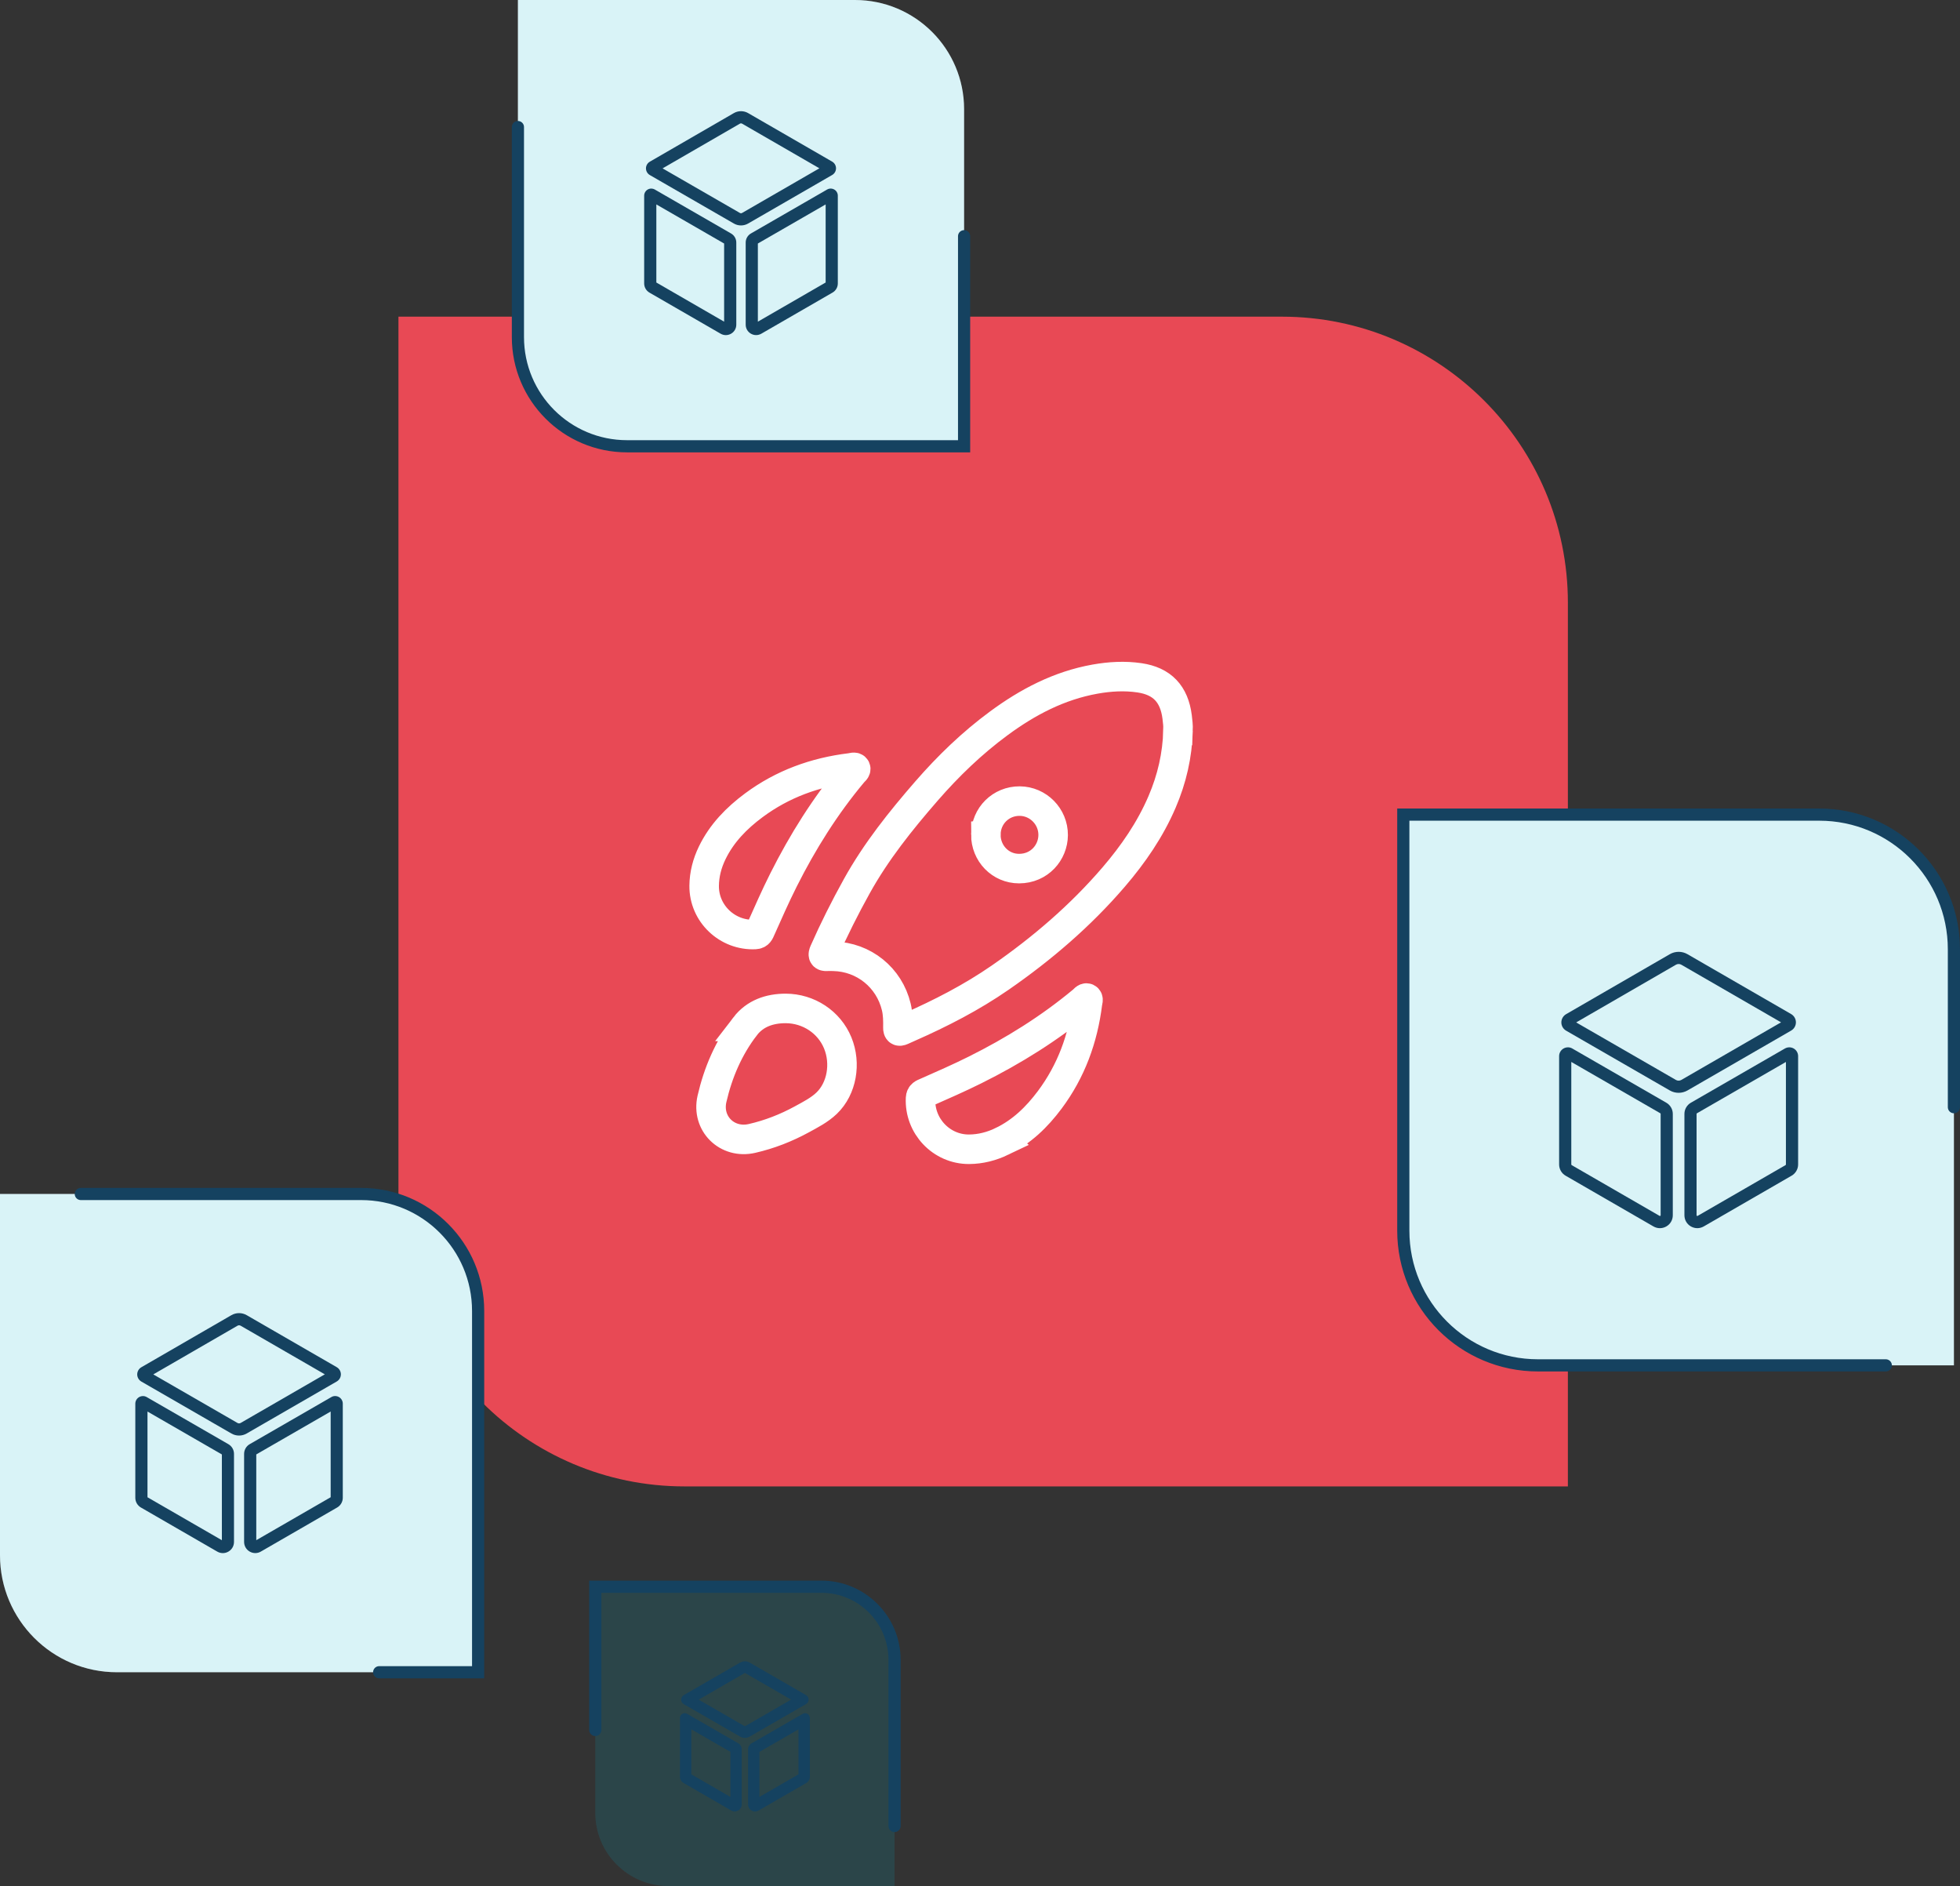
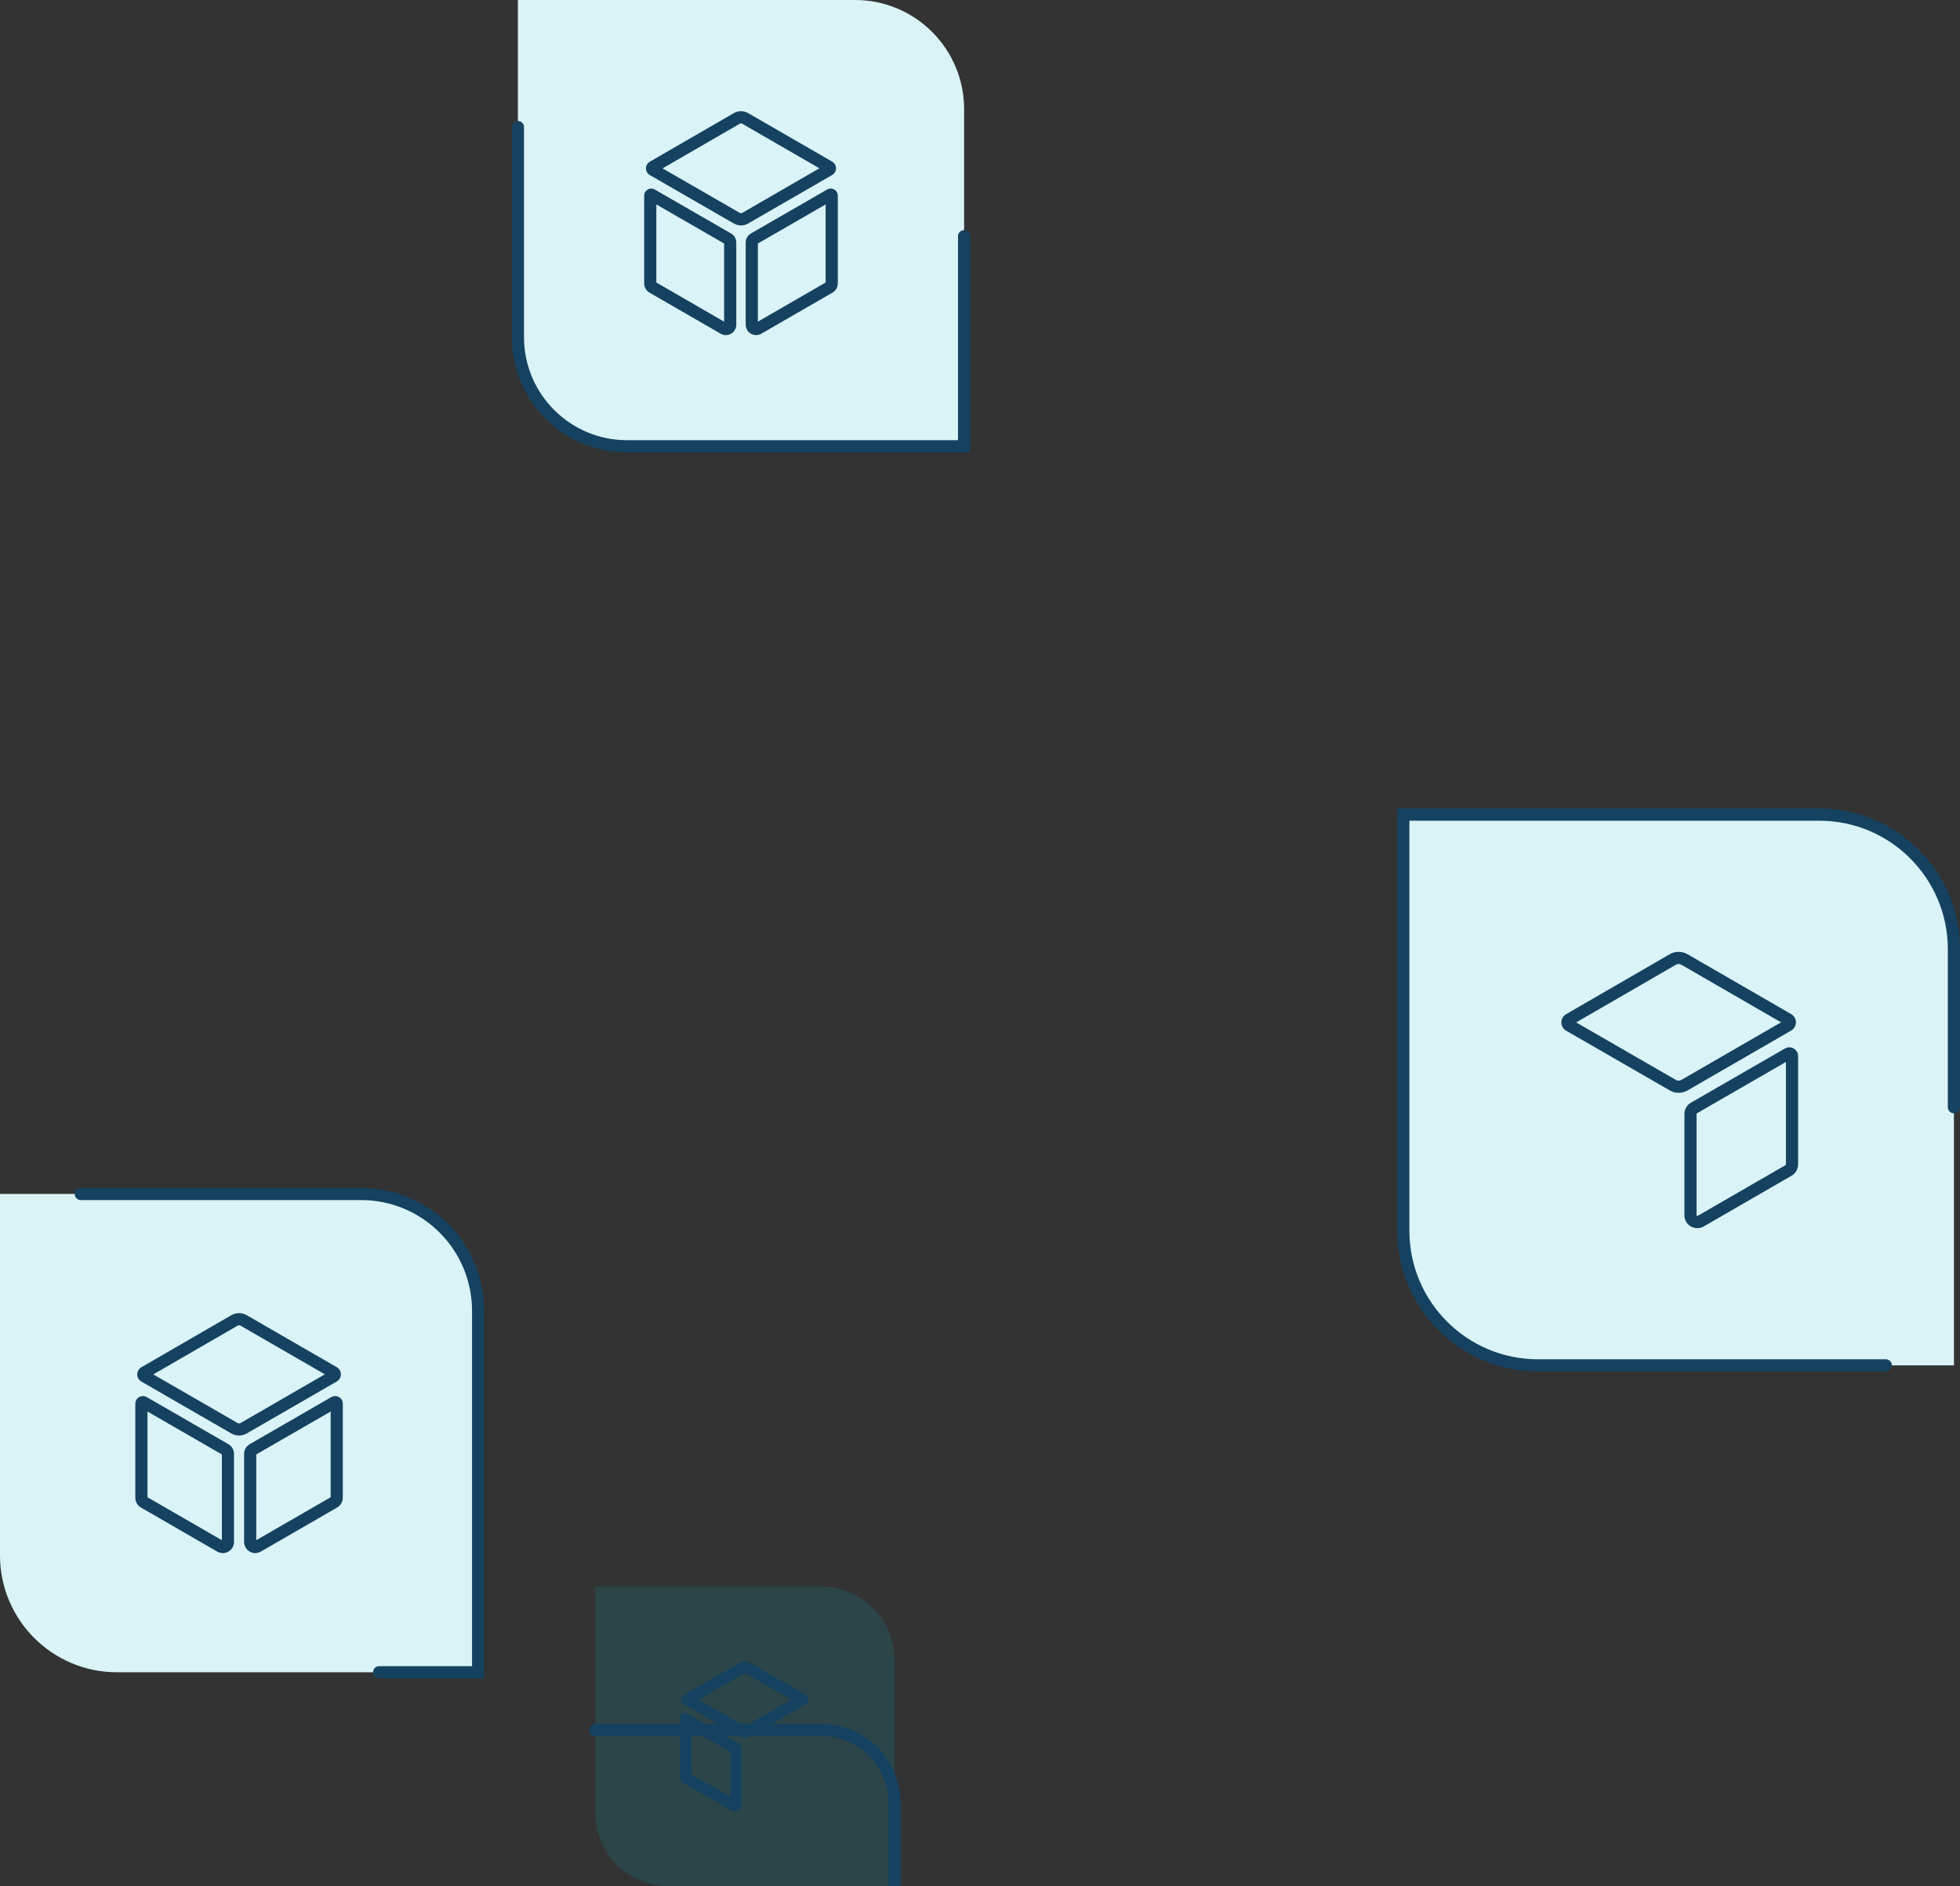
<svg xmlns="http://www.w3.org/2000/svg" id="b" data-name="Layer 2" width="863.15" height="830.37" viewBox="0 0 863.15 830.37">
  <rect x="0" y="0" width="863.15" height="830.37" fill="#333333" stroke="none" />
  <g id="c" data-name="Layer 1">
    <g>
-       <path d="m175.47,139.42h389.03c69.52,0,125.97,56.44,125.97,125.97v389.03h-389.03c-69.52,0-125.97-56.44-125.97-125.97V139.42h0Z" fill="#e84955" />
-       <path d="m518.78,321.6c-.28,10.93-2.7,21.38-7.01,31.42-5.25,12.25-12.7,23.06-21.33,33.12-14.64,17.05-31.57,31.55-49.98,44.29-12.56,8.69-26.14,15.67-40.12,21.83-1.06.47-2.12.93-3.17,1.42-1.24.57-1.77.21-1.75-1.17.05-3.09.02-6.16-.71-9.2-3.1-12.92-14.31-21.99-27.61-22.28-.96-.02-1.93-.07-2.89,0-1.78.13-1.91-.58-1.27-2.04,4.34-9.84,9.17-19.42,14.38-28.82,8.48-15.29,19.32-28.82,30.73-41.94,9.57-11,20.04-21.09,31.78-29.74,12.75-9.41,26.57-16.66,42.4-19.49,6.51-1.16,13.07-1.54,19.58-.58,10.03,1.48,15.3,7.16,16.58,17.21.25,1.98.48,3.96.4,5.97Zm-84.63,45.84c-.03,8.27,6.42,15,14.67,14.98,8.91-.02,14.92-7.08,14.97-14.75.05-8.19-6.59-14.92-14.74-14.97-8.27-.05-14.86,6.47-14.89,14.74Zm-106.02,84.44c-7.26,9.46-11.91,20.3-14.58,31.89-2.51,10.93,6.68,19.96,17.62,17.45,7.69-1.76,14.99-4.61,21.92-8.39,3.84-2.1,7.79-4.1,10.96-7.14,6.68-6.41,8.61-17.43,4.87-26.53-3.76-9.16-12.82-15.15-22.91-15.18-7.13,0-13.53,2.22-17.89,7.9Zm113.12,50.62c8.69-4.17,15.39-10.71,21.06-18.3,9.41-12.61,14.64-26.91,16.58-42.46.1-.77.61-1.92-.17-2.28-.69-.32-1.4.72-2.02,1.23-14.52,12.07-30.42,21.97-47.29,30.37-7.14,3.56-14.45,6.74-21.74,9.97-1.09.48-2.19.8-2.27,2.45-.61,12.22,9.16,22.57,21.35,22.51,5.11-.03,9.93-1.29,14.51-3.48Zm-131.15-112.49c-.11,12.18,10.21,22,22.43,21.42,1.65-.08,1.97-1.17,2.46-2.26,3.25-7.28,6.46-14.58,10.04-21.71,8.46-16.84,18.41-32.71,30.53-47.19.52-.62,1.55-1.32,1.24-2.01-.36-.78-1.51-.27-2.28-.18-15.56,1.89-29.88,7.07-42.52,16.44-7.61,5.65-14.17,12.32-18.37,21-2.21,4.58-3.48,9.39-3.53,14.5Z" fill="none" stroke="#fff" stroke-miterlimit="10" stroke-width="13" />
-     </g>
+       </g>
    <g fill="none" opacity=".15">
      <path d="m393.94,830.37h-99.56c-17.8,0-32.24-14.43-32.24-32.24v-99.56h99.56c17.8,0,32.24,14.43,32.24,32.24v99.56Z" fill="#00adc9" />
    </g>
-     <path d="m262.15,761.66v-63.08h99.56c17.8,0,32.24,14.43,32.24,32.24v73.11" fill="none" stroke="#154260" stroke-linecap="round" stroke-miterlimit="10" stroke-width="5.36" />
+     <path d="m262.15,761.66h99.56c17.8,0,32.24,14.43,32.24,32.24v73.11" fill="none" stroke="#154260" stroke-linecap="round" stroke-miterlimit="10" stroke-width="5.36" />
    <g>
      <path d="m328.44,736.31h0,0m-.4.23l20.35,11.75-20.35,11.75-20.35-11.73,20.35-11.77m0-5.12c-.74,0-1.47.2-2.11.56l-24.83,14.35c-.7.41-1.14,1.16-1.14,1.97,0,.81.44,1.57,1.14,1.97l24.83,14.31c.64.37,1.36.56,2.1.56s1.47-.19,2.11-.56l24.83-14.33c.7-.4,1.14-1.16,1.14-1.97,0-.81-.44-1.57-1.14-1.97l-24.83-14.33c-.64-.37-1.37-.56-2.11-.56h0Z" fill="#154260" />
      <path d="m304.45,761.38l17.21,9.92v19.83l-17.21-9.94v-19.82m-2.9-7.12c-.37,0-.73.1-1.05.28-.65.37-1.05,1.07-1.05,1.82v25.93c0,1.1.59,2.13,1.55,2.69l21.03,12.14c.48.27,1.01.42,1.54.42s1.07-.15,1.54-.42c.97-.56,1.54-1.56,1.54-2.67v-24.25c0-1.1-.59-2.12-1.54-2.67l-22.51-12.98c-.32-.18-.68-.28-1.05-.28h0Z" fill="#154260" />
-       <path d="m355.98,758.88h0,0m-4.34,2.5v19.82l-17.21,9.94v-19.83l17.21-9.92m2.9-7.12c-.37,0-.73.1-1.05.28l-22.51,12.98c-.95.55-1.54,1.57-1.54,2.67v24.25c0,1.12.58,2.11,1.54,2.67.47.27,1.01.42,1.54.42s1.07-.15,1.54-.42l21.03-12.14c.96-.55,1.55-1.58,1.55-2.69v-25.93c0-.75-.4-1.45-1.05-1.82-.32-.18-.68-.28-1.05-.28h0Z" fill="#154260" />
    </g>
    <path d="m860.47,601.13h-183.17c-32.75,0-59.31-26.55-59.31-59.31v-183.17h183.17c32.75,0,59.31,26.55,59.31,59.31v183.17Z" fill="#fff" />
    <g fill="none" opacity=".15">
      <path d="m830.47,601.13h-153.17c-32.75,0-59.31-26.55-59.31-59.31v-183.17h183.17c32.75,0,59.31,26.55,59.31,59.31v183.17" fill="#00adc9" />
    </g>
    <path d="m830.47,601.13h-153.17c-32.75,0-59.31-26.55-59.31-59.31v-183.17h183.17c32.75,0,59.31,26.55,59.31,59.31v69.5" fill="none" stroke="#154260" stroke-linecap="round" stroke-miterlimit="10" stroke-width="5.36" />
    <path d="m210.56,736.24H51.5c-28.44,0-51.5-23.06-51.5-51.5v-159.06h159.06c28.44,0,51.5,23.06,51.5,51.5v159.06Z" fill="#fff" />
    <g fill="none" opacity=".15">
      <path d="m210.56,736.24H51.5c-28.44,0-51.5-23.06-51.5-51.5v-159.06h159.06c28.44,0,51.5,23.06,51.5,51.5v159.06Z" fill="#00adc9" />
    </g>
    <path d="m35.59,525.68h123.47c28.44,0,51.5,23.06,51.5,51.5v159.06h-43.58" fill="none" stroke="#154260" stroke-linecap="round" stroke-miterlimit="10" stroke-width="5.36" />
    <g>
      <path d="m105.28,583.49c.24,0,.48.06.69.18l37.08,21.41-37.08,21.41c-.2.12-.44.18-.69.18s-.48-.06-.69-.18l-37.08-21.38,37.09-21.44c.2-.12.44-.18.68-.18m0-5.36c-1.18,0-2.35.31-3.37.9l-39.66,22.93c-1.12.65-1.82,1.86-1.82,3.15,0,1.3.7,2.5,1.82,3.15l39.66,22.87c1.02.59,2.18.9,3.36.9s2.35-.31,3.36-.9l39.67-22.9c1.12-.65,1.82-1.85,1.82-3.15,0-1.3-.7-2.5-1.82-3.15l-39.66-22.9c-1.02-.59-2.18-.9-3.37-.9h0Z" fill="#154260" />
      <path d="m64.95,621.46l32.76,18.89v37.76l-32.76-18.91v-37.73m-2-6.82c-.59,0-1.17.16-1.68.45-1.04.6-1.68,1.71-1.68,2.91v41.42c0,1.77.95,3.41,2.48,4.29l33.6,19.4c.76.44,1.61.67,2.46.67s1.71-.23,2.46-.67c1.54-.89,2.46-2.49,2.46-4.27v-38.75c0-1.76-.94-3.39-2.47-4.27l-35.97-20.74c-.51-.29-1.09-.45-1.68-.45h0Z" fill="#154260" />
      <path d="m148.61,619.73h0,0m-2.99,1.73v37.73l-32.76,18.91v-37.76l32.76-18.89m2-6.82c-.59,0-1.17.15-1.68.45l-35.97,20.74c-1.52.88-2.47,2.51-2.47,4.27v38.75c0,1.78.92,3.38,2.46,4.27.76.44,1.61.67,2.46.67s1.71-.23,2.46-.67l33.6-19.4c1.53-.88,2.48-2.53,2.48-4.29v-41.42c0-1.2-.64-2.31-1.68-2.91-.51-.29-1.09-.45-1.68-.45h0Z" fill="#154260" />
    </g>
    <g>
      <path d="m739.23,424.42c.42,0,.84.11,1.2.32l43.92,25.36-43.92,25.36c-.36.21-.77.32-1.2.32s-.84-.11-1.19-.32l-43.92-25.32,43.93-25.4c.36-.21.77-.32,1.19-.32m0-5.36c-1.36,0-2.71.36-3.88,1.04l-45.68,26.41c-1.29.75-2.09,2.14-2.09,3.63,0,1.49.8,2.88,2.1,3.63l45.68,26.33c1.17.68,2.51,1.03,3.87,1.03s2.7-.36,3.88-1.03l45.68-26.37c1.29-.74,2.09-2.13,2.09-3.63,0-1.49-.8-2.88-2.09-3.63l-45.67-26.37c-1.17-.68-2.51-1.04-3.88-1.04h0Z" fill="#154260" />
-       <path d="m691.97,467.54l39.19,22.59c.09.05.16.17.16.28v44.62c0,.14-.04.21-.16.28-.09.05-.15.05-.16.05s-.07,0-.16-.05l-38.69-22.34c-.1-.06-.18-.19-.18-.3v-45.12m-1.49-6.44c-.68,0-1.35.18-1.94.52-1.19.69-1.93,1.97-1.93,3.35v47.7c0,2.03,1.09,3.93,2.85,4.94l38.69,22.34c.87.5,1.86.77,2.84.77s1.96-.27,2.84-.77c1.78-1.03,2.84-2.86,2.84-4.92v-44.62c0-2.02-1.09-3.91-2.84-4.92l-41.42-23.88c-.58-.34-1.25-.52-1.93-.52h0Z" fill="#154260" />
      <path d="m788.72,466.26h0,0m-2.23,1.29v45.12c0,.12-.07.24-.18.3l-38.69,22.34c-.09.05-.15.05-.16.05-.03,0-.09-.01-.16-.05-.12-.07-.16-.14-.16-.27v-44.62c0-.11.07-.22.16-.27l39.19-22.6m1.49-6.44c-.68,0-1.35.18-1.93.51l-41.42,23.88c-1.75,1.01-2.84,2.89-2.84,4.92v44.62c0,2.05,1.06,3.89,2.84,4.92.87.5,1.85.77,2.84.77s1.96-.27,2.84-.77l38.69-22.34c1.76-1.02,2.86-2.91,2.86-4.94v-47.7c0-1.38-.74-2.66-1.93-3.35-.59-.34-1.25-.52-1.94-.52h0Z" fill="#154260" />
    </g>
    <path d="m424.57,196.49h-148.43c-26.54,0-48.06-21.52-48.06-48.06V0h148.43c26.54,0,48.06,21.52,48.06,48.06v148.43Z" fill="#fff" />
    <g fill="none" opacity=".15">
      <path d="m424.57,196.49h-148.43c-26.54,0-48.06-21.52-48.06-48.06V0h148.43c26.54,0,48.06,21.52,48.06,48.06v148.43Z" fill="#00adc9" />
    </g>
    <path d="m424.57,104v92.48h-148.43c-26.54,0-48.06-21.52-48.06-48.06V55.94" fill="none" stroke="#154260" stroke-linecap="round" stroke-miterlimit="10" stroke-width="5.36" />
    <g>
      <path d="m326.32,54.31c.16,0,.33.04.46.12l34.07,19.67-34.07,19.67c-.14.08-.3.12-.46.12s-.33-.04-.46-.12l-34.07-19.64,34.07-19.7c.13-.08.3-.12.46-.12m0-5.36c-1.11,0-2.19.29-3.14.84l-37.01,21.4c-1.05.61-1.7,1.73-1.7,2.94,0,1.21.65,2.33,1.7,2.94l37.01,21.34c.95.55,2.03.84,3.14.84s2.19-.29,3.14-.84l37.01-21.37c1.05-.6,1.7-1.73,1.7-2.94,0-1.21-.65-2.34-1.7-2.94l-37.01-21.37c-.95-.55-2.04-.84-3.14-.84h0Z" fill="#154260" />
      <path d="m289.04,90l29.85,17.21v34.41l-29.85-17.24v-34.38m-2.22-6.98c-.55,0-1.09.14-1.57.42-.97.56-1.57,1.6-1.57,2.72v38.65c0,1.65.89,3.18,2.31,4.01l31.36,18.1c.71.41,1.5.62,2.3.62s1.59-.22,2.3-.62c1.44-.83,2.3-2.32,2.3-3.98v-36.16c0-1.64-.88-3.16-2.3-3.98l-33.57-19.35c-.47-.27-1.02-.42-1.57-.42h0Z" fill="#154260" />
      <path d="m366.93,88.08h0,0m-3.33,1.92v34.38l-29.85,17.24v-34.41l29.85-17.21m2.22-6.98c-.55,0-1.09.14-1.57.42l-33.56,19.35c-1.42.82-2.3,2.35-2.3,3.98v36.16c0,1.66.86,3.15,2.3,3.98.71.41,1.5.62,2.3.62s1.59-.22,2.3-.62l31.35-18.1c1.43-.82,2.32-2.36,2.32-4.01v-38.65c0-1.12-.6-2.16-1.57-2.71-.47-.27-1.02-.42-1.57-.42h0Z" fill="#154260" />
    </g>
  </g>
</svg>